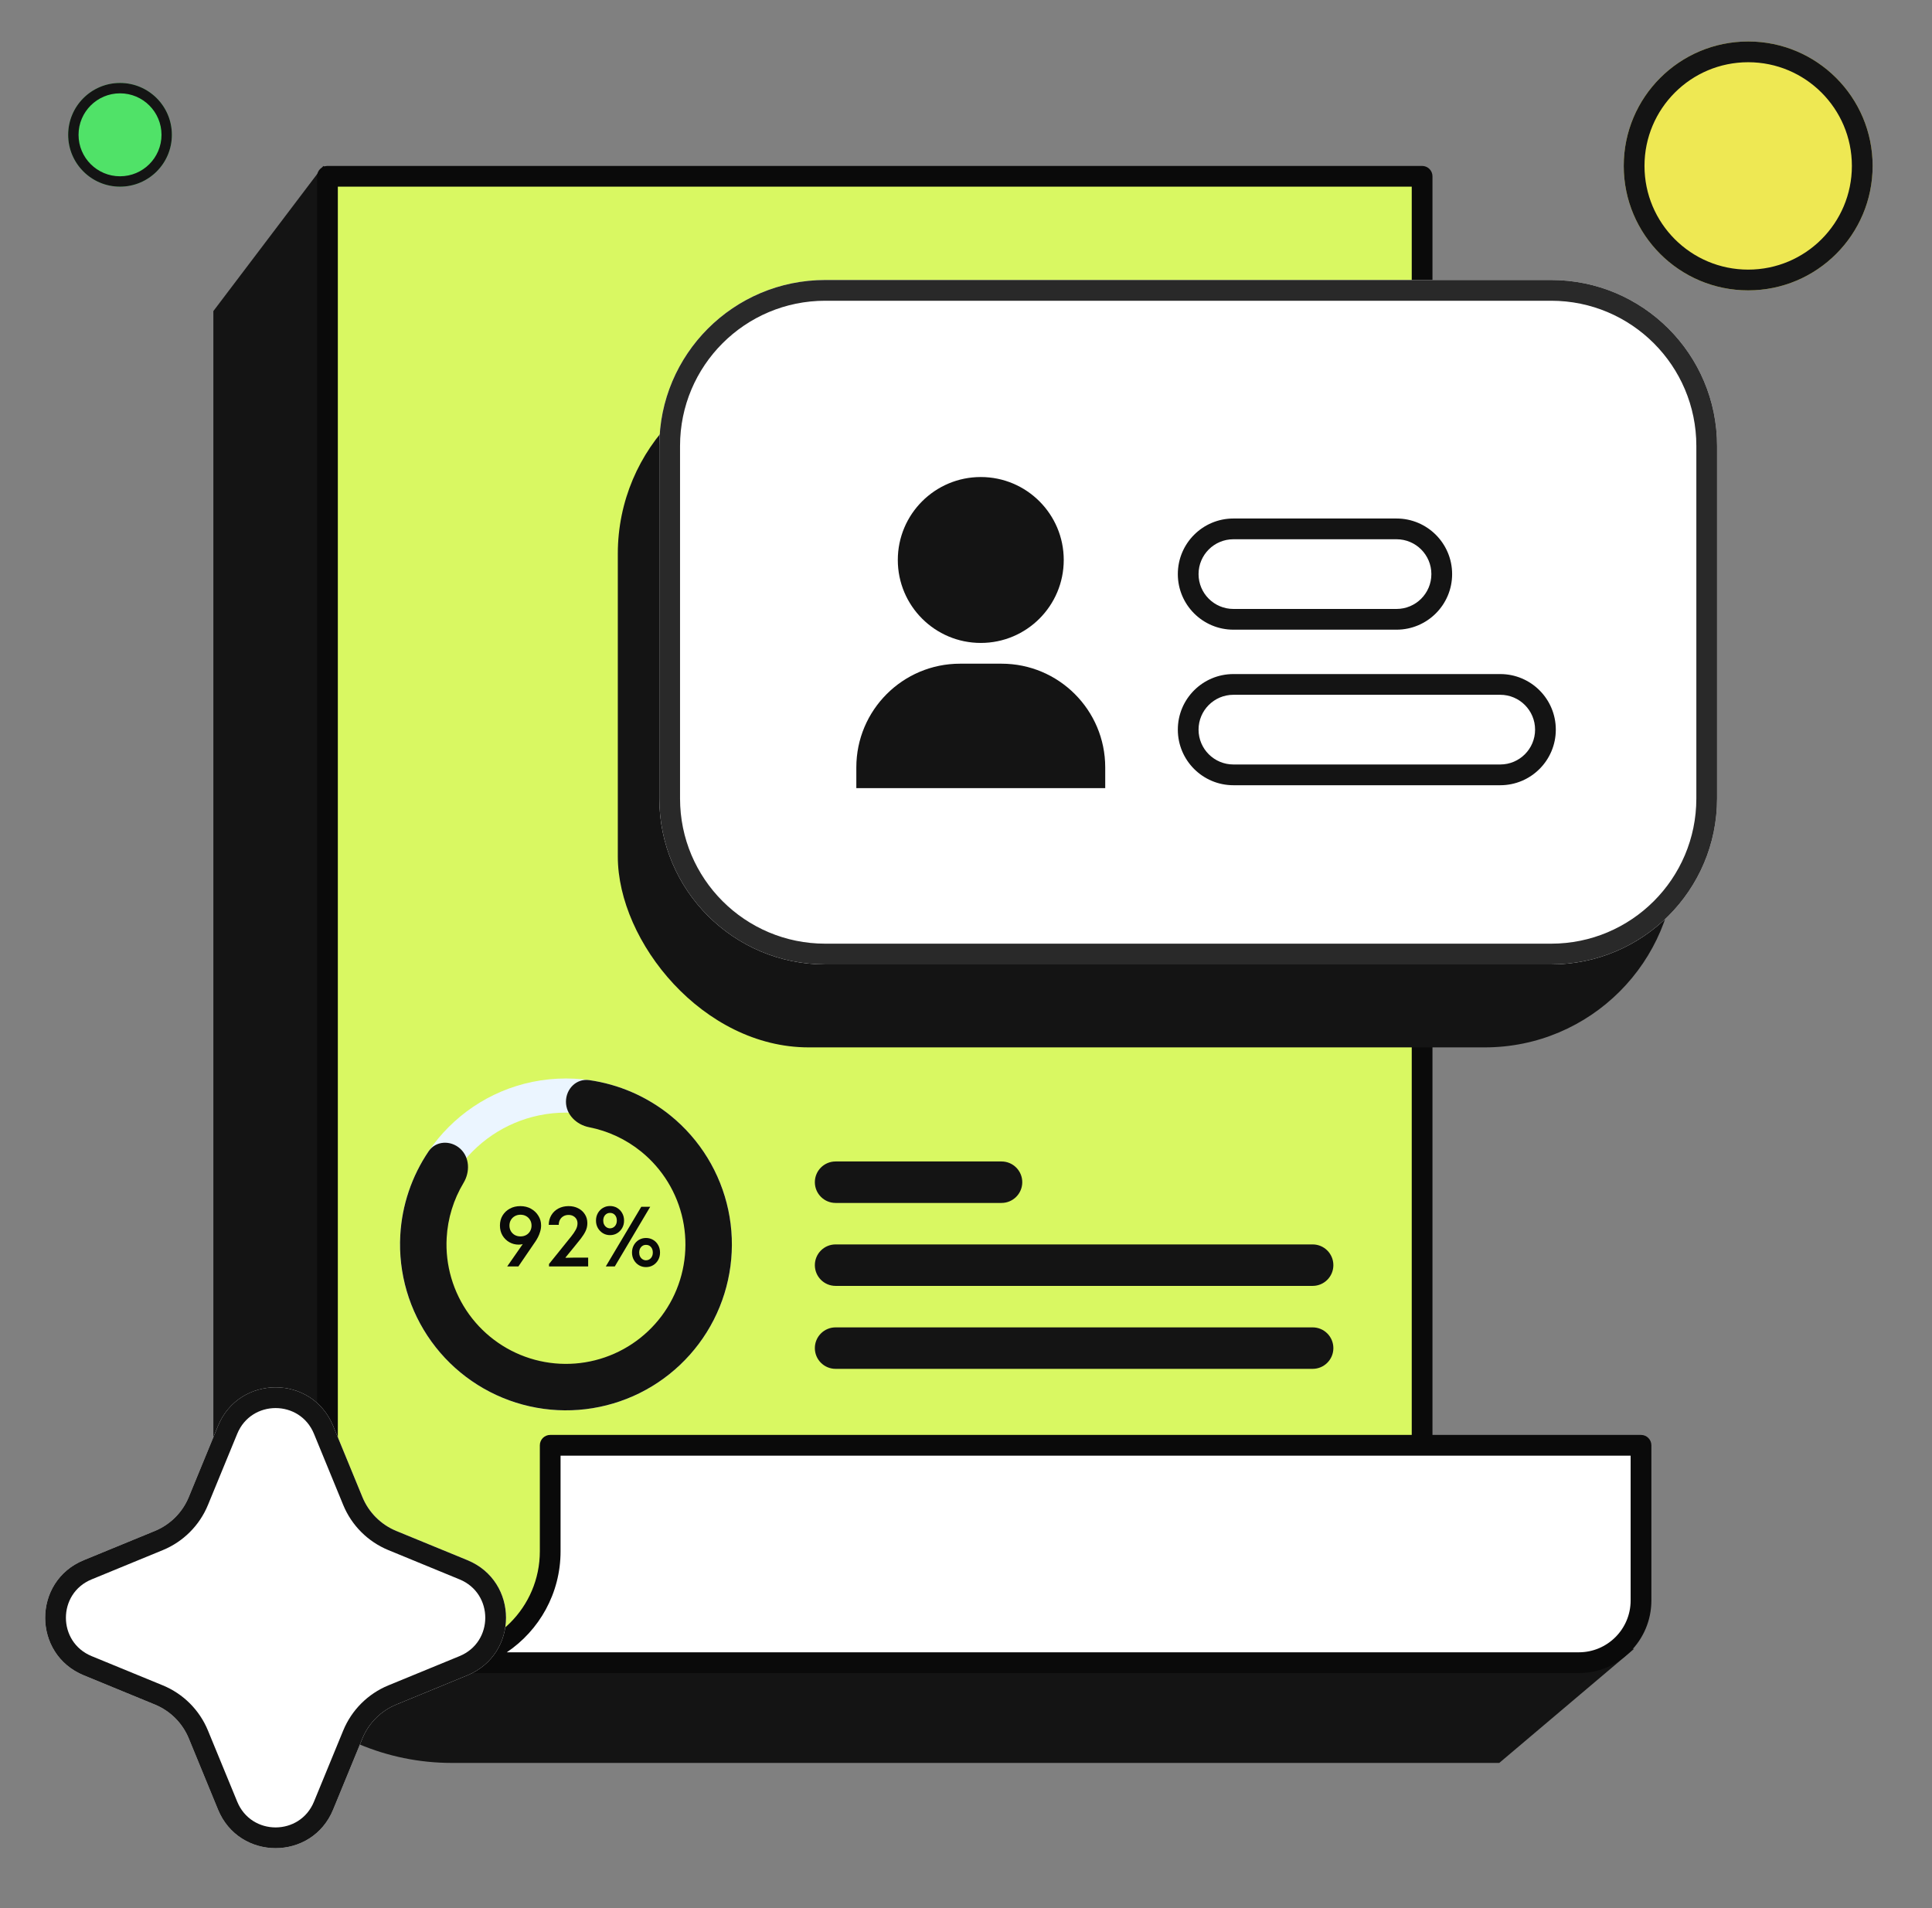
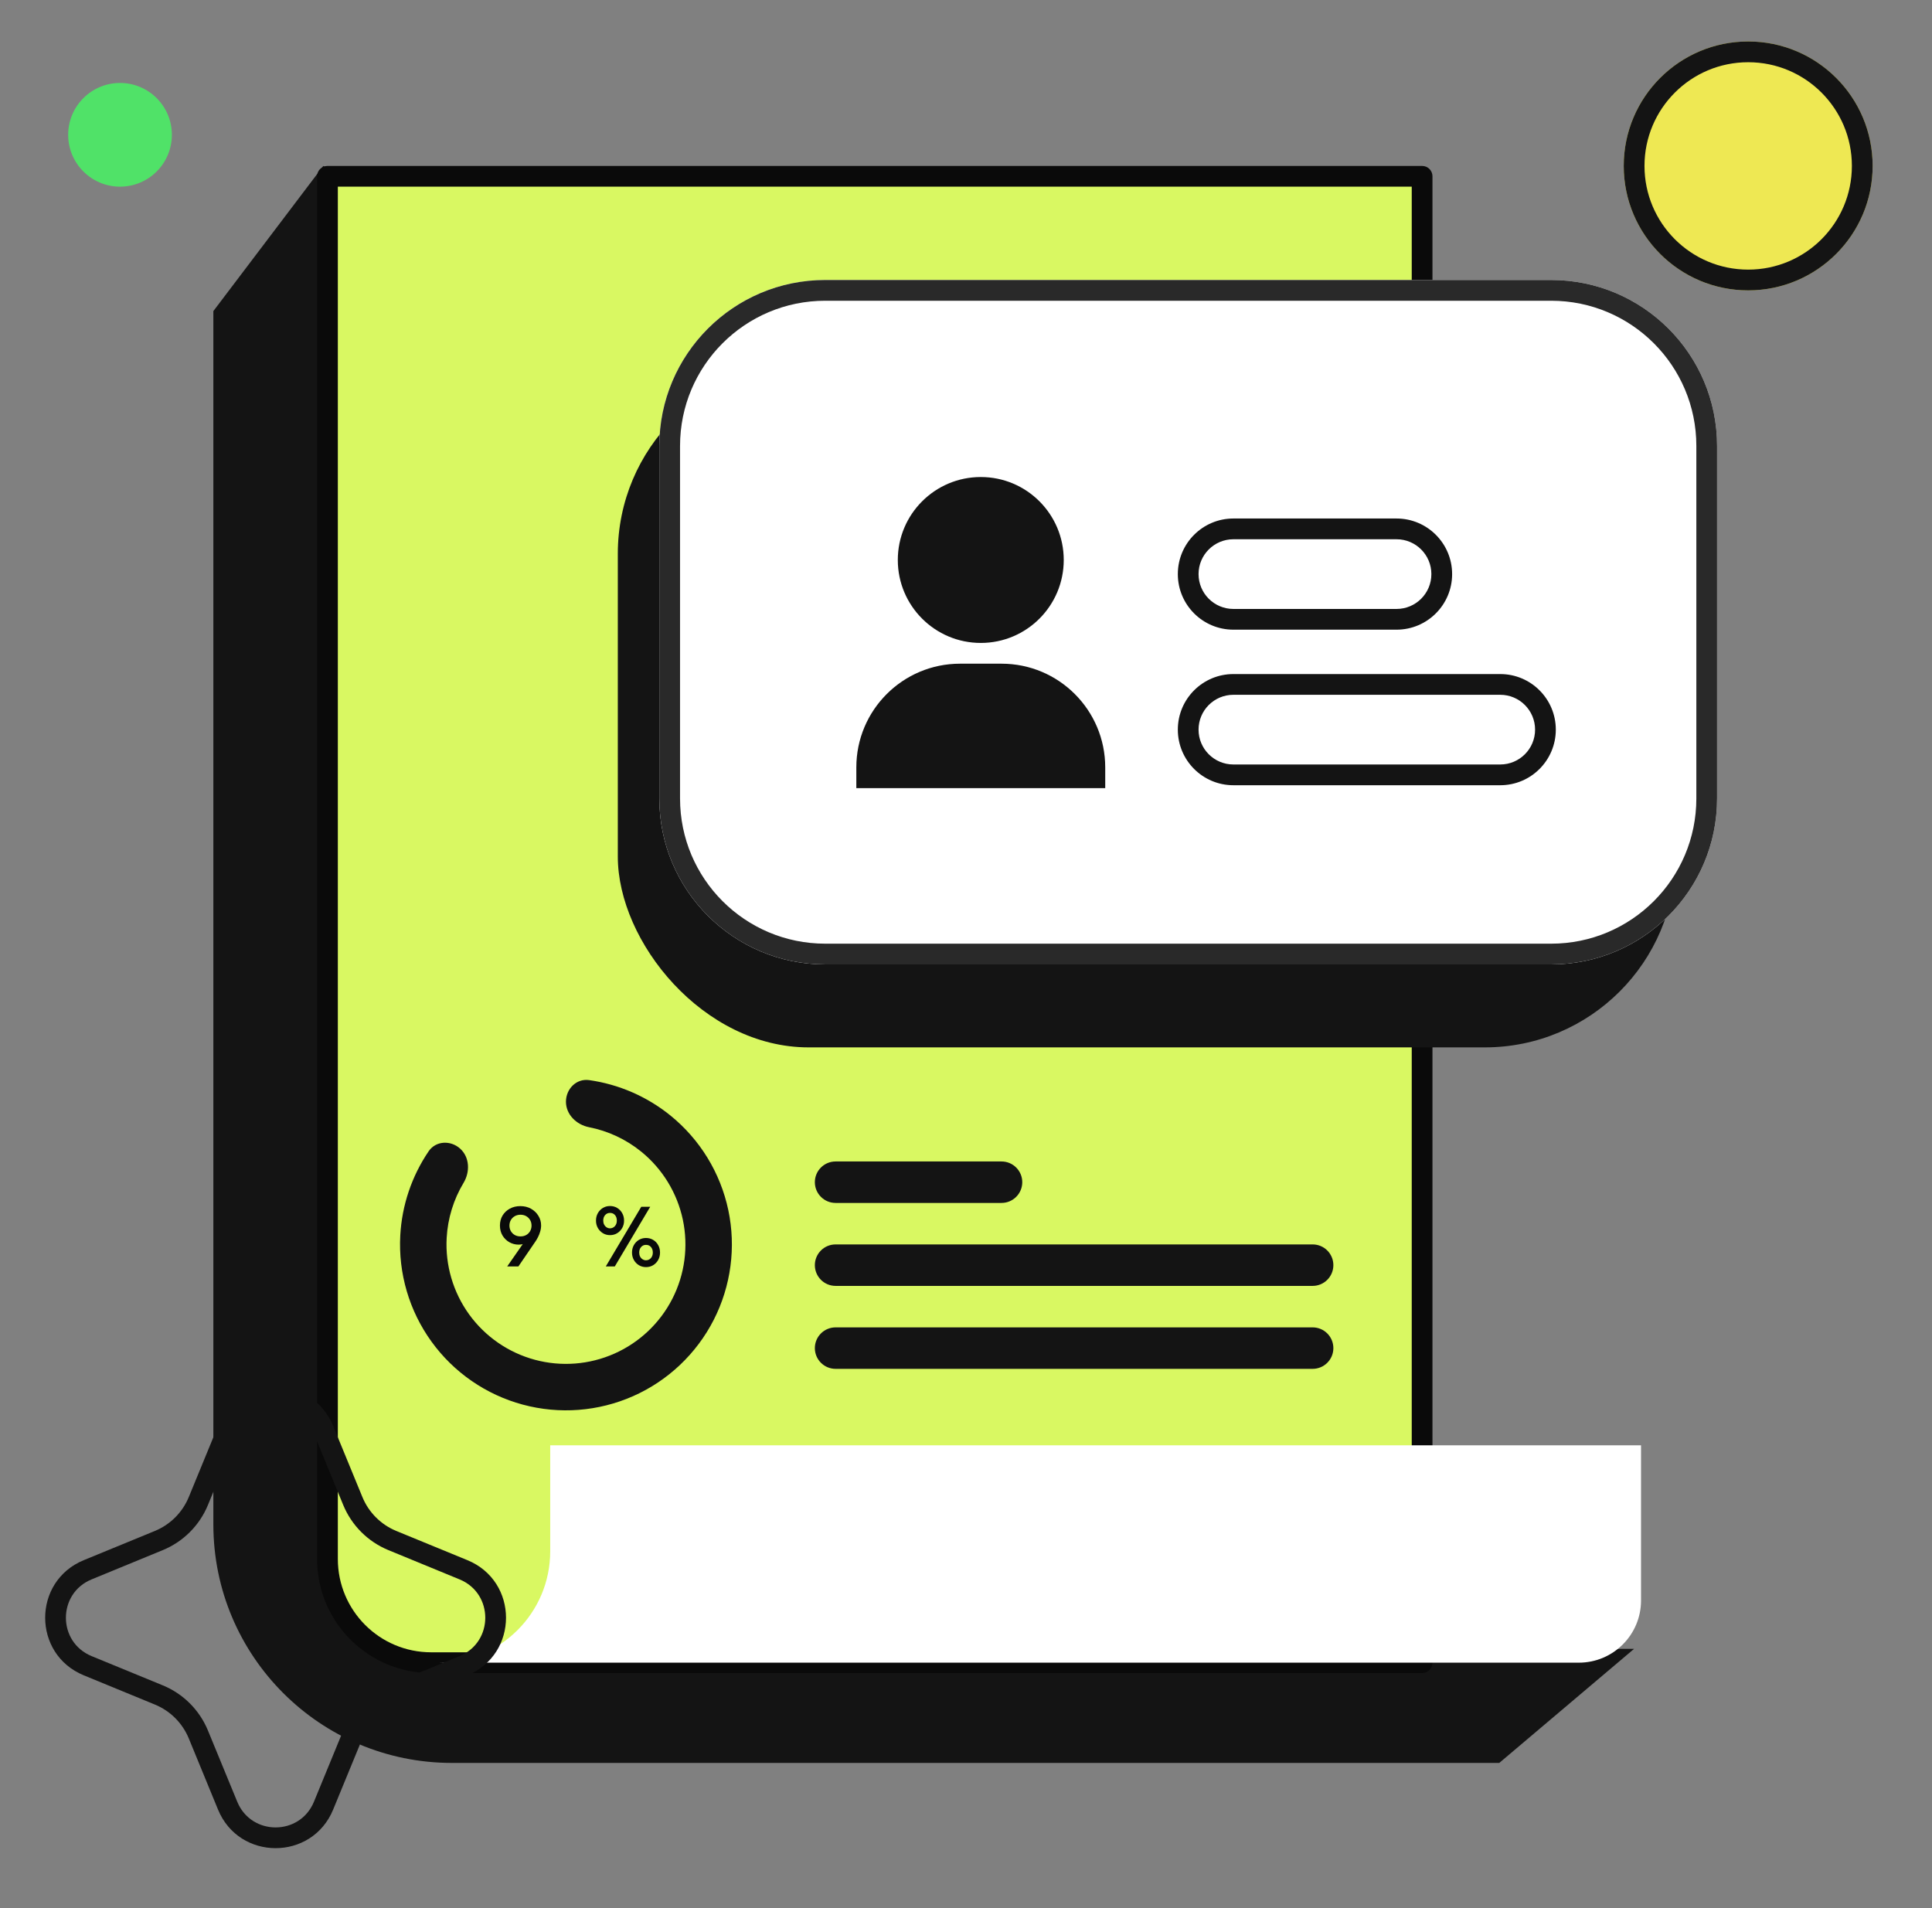
<svg xmlns="http://www.w3.org/2000/svg" width="81" height="80" viewBox="0 0 81 80" fill="none">
  <rect x="0" y="0" width="81" height="80" fill="#808080" stroke="none" />
  <path d="M13.554 6.957L20.684 11.304L27.206 69.13H68.51L62.858 73.913H18.945C13.422 73.913 8.945 69.436 8.945 63.913V13.043L13.554 6.957Z" fill="#141414" />
  <path d="M59.622 7.391V69.71H18.076C15.675 69.71 13.729 67.764 13.729 65.362V7.391H59.622Z" fill="#D9F862" />
-   <path d="M30.684 52.174C30.684 56.016 27.57 59.13 23.728 59.13C19.886 59.13 16.771 56.016 16.771 52.174C16.771 48.332 19.886 45.217 23.728 45.217C27.57 45.217 30.684 48.332 30.684 52.174ZM18.202 52.174C18.202 55.226 20.676 57.7 23.728 57.7C26.78 57.7 29.254 55.226 29.254 52.174C29.254 49.122 26.78 46.648 23.728 46.648C20.676 46.648 18.202 49.122 18.202 52.174Z" fill="#EBF5FF" />
  <path d="M23.728 46.191C23.728 45.653 24.166 45.21 24.699 45.285C25.943 45.461 27.122 45.971 28.108 46.769C29.347 47.773 30.203 49.172 30.534 50.732C30.864 52.292 30.648 53.918 29.923 55.338C29.198 56.758 28.006 57.886 26.549 58.533C25.091 59.179 23.456 59.306 21.916 58.89C20.377 58.475 19.026 57.543 18.092 56.251C17.157 54.959 16.695 53.385 16.782 51.793C16.851 50.527 17.265 49.31 17.97 48.27C18.272 47.825 18.894 47.798 19.293 48.159C19.692 48.52 19.712 49.132 19.435 49.593C19.017 50.288 18.772 51.08 18.727 51.9C18.664 53.046 18.997 54.179 19.67 55.11C20.343 56.04 21.315 56.711 22.423 57.01C23.532 57.309 24.709 57.218 25.759 56.752C26.808 56.287 27.666 55.475 28.189 54.452C28.711 53.43 28.866 52.259 28.628 51.136C28.39 50.013 27.773 49.005 26.881 48.282C26.243 47.765 25.492 47.416 24.696 47.26C24.168 47.156 23.728 46.729 23.728 46.191Z" fill="#141414" />
  <path d="M25.574 51.785C25.465 51.785 25.366 51.758 25.277 51.704C25.189 51.65 25.118 51.576 25.065 51.485C25.013 51.393 24.987 51.29 24.987 51.176C24.987 51.059 25.013 50.955 25.065 50.863C25.118 50.77 25.189 50.697 25.277 50.644C25.366 50.591 25.465 50.564 25.574 50.564C25.686 50.564 25.787 50.591 25.875 50.644C25.963 50.697 26.034 50.77 26.086 50.863C26.138 50.955 26.164 51.059 26.164 51.176C26.164 51.29 26.138 51.393 26.086 51.485C26.034 51.576 25.963 51.65 25.875 51.704C25.787 51.758 25.686 51.785 25.574 51.785ZM25.574 51.5C25.659 51.498 25.728 51.466 25.782 51.405C25.835 51.344 25.861 51.267 25.861 51.176C25.861 51.079 25.835 51.001 25.782 50.941C25.728 50.881 25.659 50.852 25.574 50.853C25.495 50.852 25.428 50.881 25.372 50.941C25.318 51.001 25.291 51.079 25.291 51.176C25.291 51.237 25.303 51.292 25.328 51.34C25.353 51.389 25.387 51.428 25.43 51.456C25.473 51.484 25.521 51.499 25.574 51.5ZM27.083 53.125C26.974 53.125 26.875 53.099 26.785 53.045C26.697 52.991 26.627 52.918 26.575 52.826C26.523 52.734 26.497 52.63 26.497 52.516C26.497 52.399 26.523 52.295 26.575 52.203C26.627 52.11 26.697 52.037 26.785 51.984C26.875 51.931 26.974 51.904 27.083 51.904C27.195 51.904 27.295 51.931 27.383 51.984C27.473 52.037 27.543 52.11 27.594 52.203C27.646 52.295 27.672 52.399 27.672 52.516C27.672 52.63 27.646 52.734 27.594 52.826C27.543 52.918 27.473 52.991 27.383 53.045C27.295 53.099 27.195 53.125 27.083 53.125ZM27.083 52.84C27.168 52.838 27.237 52.807 27.29 52.747C27.343 52.685 27.37 52.608 27.37 52.516C27.37 52.419 27.343 52.341 27.29 52.281C27.237 52.221 27.168 52.192 27.083 52.193C27.003 52.192 26.936 52.221 26.881 52.281C26.826 52.341 26.799 52.419 26.799 52.516C26.799 52.578 26.811 52.633 26.836 52.682C26.861 52.73 26.895 52.768 26.938 52.796C26.981 52.824 27.029 52.839 27.083 52.84ZM25.398 53.098L26.886 50.595H27.261L25.775 53.098H25.398Z" fill="#0A0A0A" />
-   <path d="M23.018 53.098V52.995L23.718 52.125C23.802 52.022 23.881 51.923 23.956 51.83C24.032 51.736 24.093 51.644 24.141 51.556C24.189 51.468 24.212 51.38 24.212 51.293C24.212 51.224 24.197 51.163 24.165 51.109C24.133 51.056 24.089 51.014 24.032 50.984C23.977 50.953 23.912 50.938 23.837 50.938C23.758 50.938 23.687 50.955 23.625 50.99C23.562 51.026 23.514 51.074 23.479 51.137C23.444 51.199 23.426 51.271 23.426 51.354H23.006C23.008 51.201 23.044 51.066 23.115 50.948C23.186 50.829 23.285 50.736 23.409 50.669C23.535 50.602 23.677 50.568 23.837 50.568C23.989 50.568 24.123 50.598 24.241 50.659C24.36 50.719 24.453 50.803 24.521 50.911C24.59 51.017 24.625 51.141 24.625 51.281C24.625 51.401 24.6 51.513 24.55 51.617C24.5 51.72 24.434 51.824 24.352 51.93C24.27 52.035 24.179 52.149 24.078 52.271L23.71 52.721V52.735L24.063 52.728H24.659V53.098H23.018Z" fill="#0A0A0A" />
  <path d="M21.814 50.568C21.983 50.568 22.132 50.604 22.263 50.678C22.394 50.752 22.497 50.85 22.572 50.974C22.648 51.096 22.686 51.23 22.686 51.376C22.686 51.467 22.672 51.554 22.646 51.639C22.622 51.723 22.591 51.8 22.555 51.87C22.518 51.941 22.484 51.999 22.451 52.047L21.733 53.098H21.264L21.982 52.066L22.052 52.088C22.018 52.119 21.975 52.143 21.923 52.159C21.871 52.175 21.812 52.183 21.746 52.183C21.605 52.183 21.474 52.149 21.354 52.081C21.235 52.013 21.139 51.919 21.067 51.799C20.996 51.679 20.96 51.54 20.96 51.381C20.96 51.224 20.997 51.084 21.07 50.962C21.145 50.839 21.247 50.743 21.376 50.673C21.505 50.603 21.651 50.568 21.814 50.568ZM21.821 50.929C21.733 50.929 21.654 50.949 21.583 50.989C21.514 51.028 21.459 51.082 21.419 51.15C21.379 51.218 21.359 51.297 21.359 51.386C21.359 51.472 21.379 51.55 21.419 51.619C21.459 51.687 21.514 51.741 21.583 51.78C21.654 51.819 21.733 51.838 21.821 51.838C21.912 51.838 21.991 51.819 22.061 51.78C22.13 51.741 22.184 51.687 22.224 51.619C22.264 51.55 22.285 51.472 22.285 51.386C22.285 51.297 22.264 51.218 22.224 51.15C22.184 51.082 22.13 51.028 22.061 50.989C21.991 50.949 21.912 50.929 21.821 50.929Z" fill="#0A0A0A" />
  <path d="M34.163 49.565C34.163 49.085 34.552 48.696 35.033 48.696H41.989C42.469 48.696 42.859 49.085 42.859 49.565C42.859 50.045 42.469 50.435 41.989 50.435H35.033C34.552 50.435 34.163 50.045 34.163 49.565Z" fill="#141414" />
  <path d="M34.163 53.043C34.163 52.563 34.552 52.174 35.033 52.174H55.033C55.513 52.174 55.902 52.563 55.902 53.043C55.902 53.524 55.513 53.913 55.033 53.913H35.033C34.552 53.913 34.163 53.524 34.163 53.043Z" fill="#141414" />
  <path d="M34.163 56.522C34.163 56.041 34.552 55.652 35.033 55.652H55.033C55.513 55.652 55.902 56.041 55.902 56.522C55.902 57.002 55.513 57.391 55.033 57.391H35.033C34.552 57.391 34.163 57.002 34.163 56.522Z" fill="#141414" />
  <path fill-rule="evenodd" clip-rule="evenodd" d="M13.294 7.391C13.294 7.151 13.489 6.957 13.729 6.957H59.622C59.863 6.957 60.057 7.151 60.057 7.391V69.71C60.057 69.95 59.863 70.145 59.622 70.145H18.077C15.435 70.145 13.294 68.004 13.294 65.362V7.391ZM14.164 7.826V65.362C14.164 67.523 15.915 69.275 18.077 69.275H59.188V7.826H14.164Z" fill="#0A0A0A" />
  <path d="M68.801 60.596V67.102C68.801 68.542 67.633 69.71 66.192 69.71H18.398C20.977 69.71 23.068 67.62 23.068 65.04V60.596H59.622H68.801Z" fill="white" />
-   <path fill-rule="evenodd" clip-rule="evenodd" d="M22.633 60.596C22.633 60.356 22.827 60.161 23.068 60.161H68.8C69.04 60.161 69.235 60.356 69.235 60.596V67.102C69.235 68.782 67.872 70.145 66.192 70.145H18.398C18.157 70.145 17.963 69.95 17.963 69.71C17.963 69.47 18.157 69.275 18.398 69.275C20.737 69.275 22.633 67.379 22.633 65.04V60.596ZM21.248 69.275H66.192C67.392 69.275 68.365 68.302 68.365 67.102V61.031H23.502V65.04C23.502 66.804 22.608 68.358 21.248 69.275Z" fill="#0A0A0A" />
  <rect x="25.902" y="15.217" width="44.348" height="28.696" rx="8" fill="#141414" />
  <path d="M27.642 18.695C27.642 14.854 30.756 11.739 34.598 11.739H65.033C68.875 11.739 71.989 14.854 71.989 18.695V33.478C71.989 37.32 68.875 40.435 65.033 40.435H34.598C30.756 40.435 27.642 37.32 27.642 33.478V18.695Z" fill="white" />
  <path fill-rule="evenodd" clip-rule="evenodd" d="M65.033 12.609H34.598C31.236 12.609 28.511 15.334 28.511 18.695V33.478C28.511 36.84 31.236 39.565 34.598 39.565H65.033C68.395 39.565 71.12 36.84 71.12 33.478V18.695C71.12 15.334 68.395 12.609 65.033 12.609ZM34.598 11.739C30.756 11.739 27.642 14.854 27.642 18.695V33.478C27.642 37.32 30.756 40.435 34.598 40.435H65.033C68.875 40.435 71.989 37.32 71.989 33.478V18.695C71.989 14.854 68.875 11.739 65.033 11.739H34.598Z" fill="#292929" />
  <path d="M44.598 23.478C44.598 25.399 43.041 26.956 41.12 26.956C39.199 26.956 37.641 25.399 37.641 23.478C37.641 21.557 39.199 20 41.12 20C43.041 20 44.598 21.557 44.598 23.478Z" fill="#141414" />
  <path d="M35.902 32.174C35.902 29.773 37.849 27.826 40.25 27.826H41.989C44.391 27.826 46.337 29.773 46.337 32.174V33.044H35.902V32.174Z" fill="#141414" />
  <path fill-rule="evenodd" clip-rule="evenodd" d="M58.55 22.609H51.711C50.904 22.609 50.25 23.263 50.25 24.07C50.25 24.877 50.904 25.531 51.711 25.531H58.55C59.357 25.531 60.011 24.877 60.011 24.07C60.011 23.263 59.357 22.609 58.55 22.609ZM51.711 21.739C50.424 21.739 49.381 22.783 49.381 24.07C49.381 25.357 50.424 26.4 51.711 26.4H58.55C59.837 26.4 60.881 25.357 60.881 24.07C60.881 22.783 59.837 21.739 58.55 21.739H51.711Z" fill="#141414" />
  <path fill-rule="evenodd" clip-rule="evenodd" d="M62.898 29.13H51.711C50.904 29.13 50.25 29.785 50.25 30.591C50.25 31.398 50.904 32.052 51.711 32.052H62.898C63.705 32.052 64.359 31.398 64.359 30.591C64.359 29.785 63.705 29.13 62.898 29.13ZM51.711 28.261C50.424 28.261 49.381 29.304 49.381 30.591C49.381 31.879 50.424 32.922 51.711 32.922H62.898C64.185 32.922 65.228 31.879 65.228 30.591C65.228 29.304 64.185 28.261 62.898 28.261H51.711Z" fill="#141414" />
  <path d="M78.511 6.956C78.511 9.838 76.175 12.174 73.294 12.174C70.412 12.174 68.076 9.838 68.076 6.956C68.076 4.075 70.412 1.739 73.294 1.739C76.175 1.739 78.511 4.075 78.511 6.956Z" fill="#EEE853" />
  <path fill-rule="evenodd" clip-rule="evenodd" d="M73.294 11.304C75.695 11.304 77.641 9.358 77.641 6.956C77.641 4.555 75.695 2.609 73.294 2.609C70.892 2.609 68.946 4.555 68.946 6.956C68.946 9.358 70.892 11.304 73.294 11.304ZM73.294 12.174C76.175 12.174 78.511 9.838 78.511 6.956C78.511 4.075 76.175 1.739 73.294 1.739C70.412 1.739 68.076 4.075 68.076 6.956C68.076 9.838 70.412 12.174 73.294 12.174Z" fill="#141414" />
  <path d="M7.206 5.652C7.206 6.853 6.233 7.826 5.032 7.826C3.832 7.826 2.858 6.853 2.858 5.652C2.858 4.452 3.832 3.478 5.032 3.478C6.233 3.478 7.206 4.452 7.206 5.652Z" fill="#50E268" />
-   <path fill-rule="evenodd" clip-rule="evenodd" d="M5.032 7.391C5.993 7.391 6.771 6.613 6.771 5.652C6.771 4.692 5.993 3.913 5.032 3.913C4.072 3.913 3.293 4.692 3.293 5.652C3.293 6.613 4.072 7.391 5.032 7.391ZM5.032 7.826C6.233 7.826 7.206 6.853 7.206 5.652C7.206 4.452 6.233 3.478 5.032 3.478C3.832 3.478 2.858 4.452 2.858 5.652C2.858 6.853 3.832 7.826 5.032 7.826Z" fill="#141414" />
-   <path d="M9.141 59.782C10.028 57.627 13.081 57.627 13.967 59.782L15.194 62.766C15.458 63.41 15.97 63.922 16.614 64.187L19.598 65.413C21.754 66.3 21.754 69.353 19.598 70.239L16.614 71.466C15.97 71.73 15.458 72.242 15.194 72.886L13.967 75.87C13.081 78.026 10.028 78.026 9.141 75.87L7.915 72.886C7.65 72.242 7.138 71.73 6.494 71.466L3.51 70.239C1.355 69.353 1.355 66.3 3.51 65.413L6.494 64.187C7.138 63.922 7.65 63.41 7.915 62.766L9.141 59.782Z" fill="white" />
  <path fill-rule="evenodd" clip-rule="evenodd" d="M14.389 63.097L13.163 60.113C12.572 58.676 10.537 58.676 9.946 60.113L8.719 63.097C8.366 63.956 7.684 64.638 6.825 64.991L3.841 66.218C2.404 66.808 2.404 68.844 3.841 69.435L6.825 70.661C7.684 71.014 8.366 71.697 8.719 72.556L9.946 75.539C10.537 76.977 12.572 76.977 13.163 75.539L14.389 72.556C14.742 71.697 15.425 71.014 16.284 70.661L19.267 69.435C20.705 68.844 20.705 66.808 19.267 66.218L16.284 64.991C15.425 64.638 14.742 63.956 14.389 63.097ZM13.967 59.782C13.081 57.627 10.028 57.627 9.141 59.782L7.915 62.766C7.65 63.41 7.138 63.922 6.494 64.187L3.51 65.413C1.355 66.3 1.355 69.353 3.51 70.239L6.494 71.466C7.138 71.73 7.65 72.242 7.915 72.886L9.141 75.87C10.028 78.026 13.081 78.026 13.967 75.87L15.194 72.886C15.458 72.242 15.97 71.73 16.614 71.466L19.598 70.239C21.754 69.353 21.754 66.3 19.598 65.413L16.614 64.187C15.97 63.922 15.458 63.41 15.194 62.766L13.967 59.782Z" fill="#141414" />
</svg>